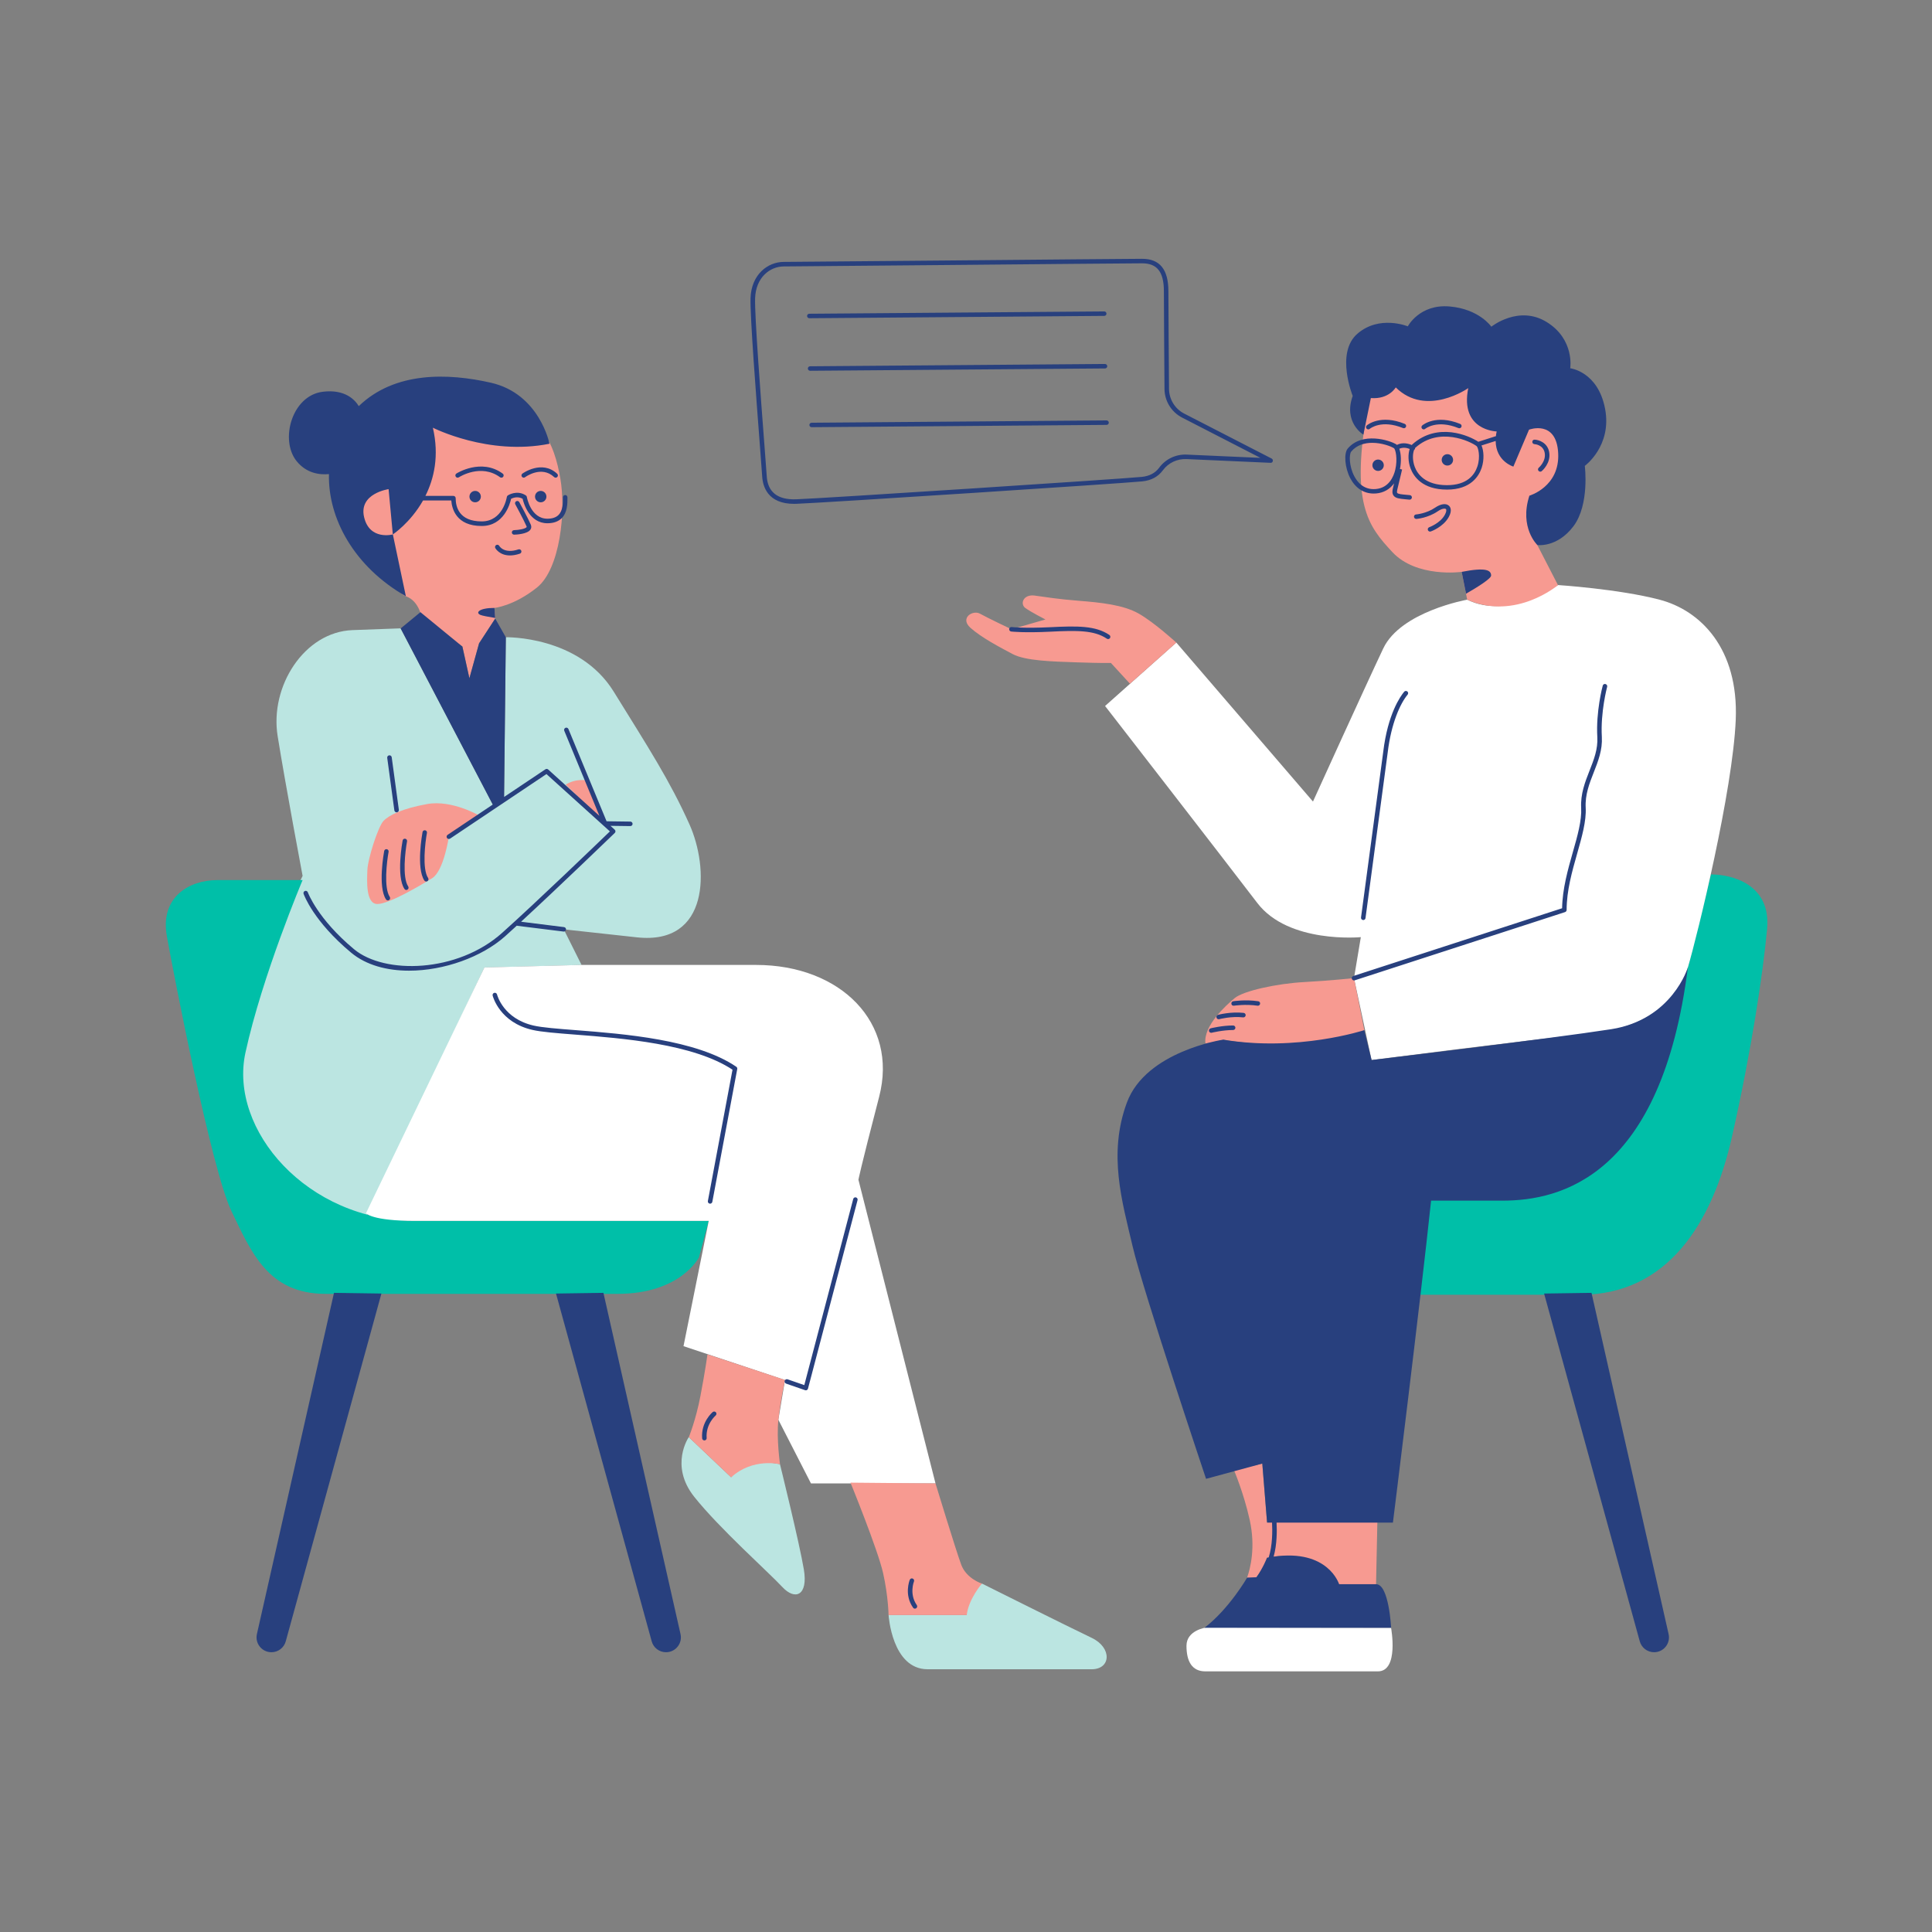
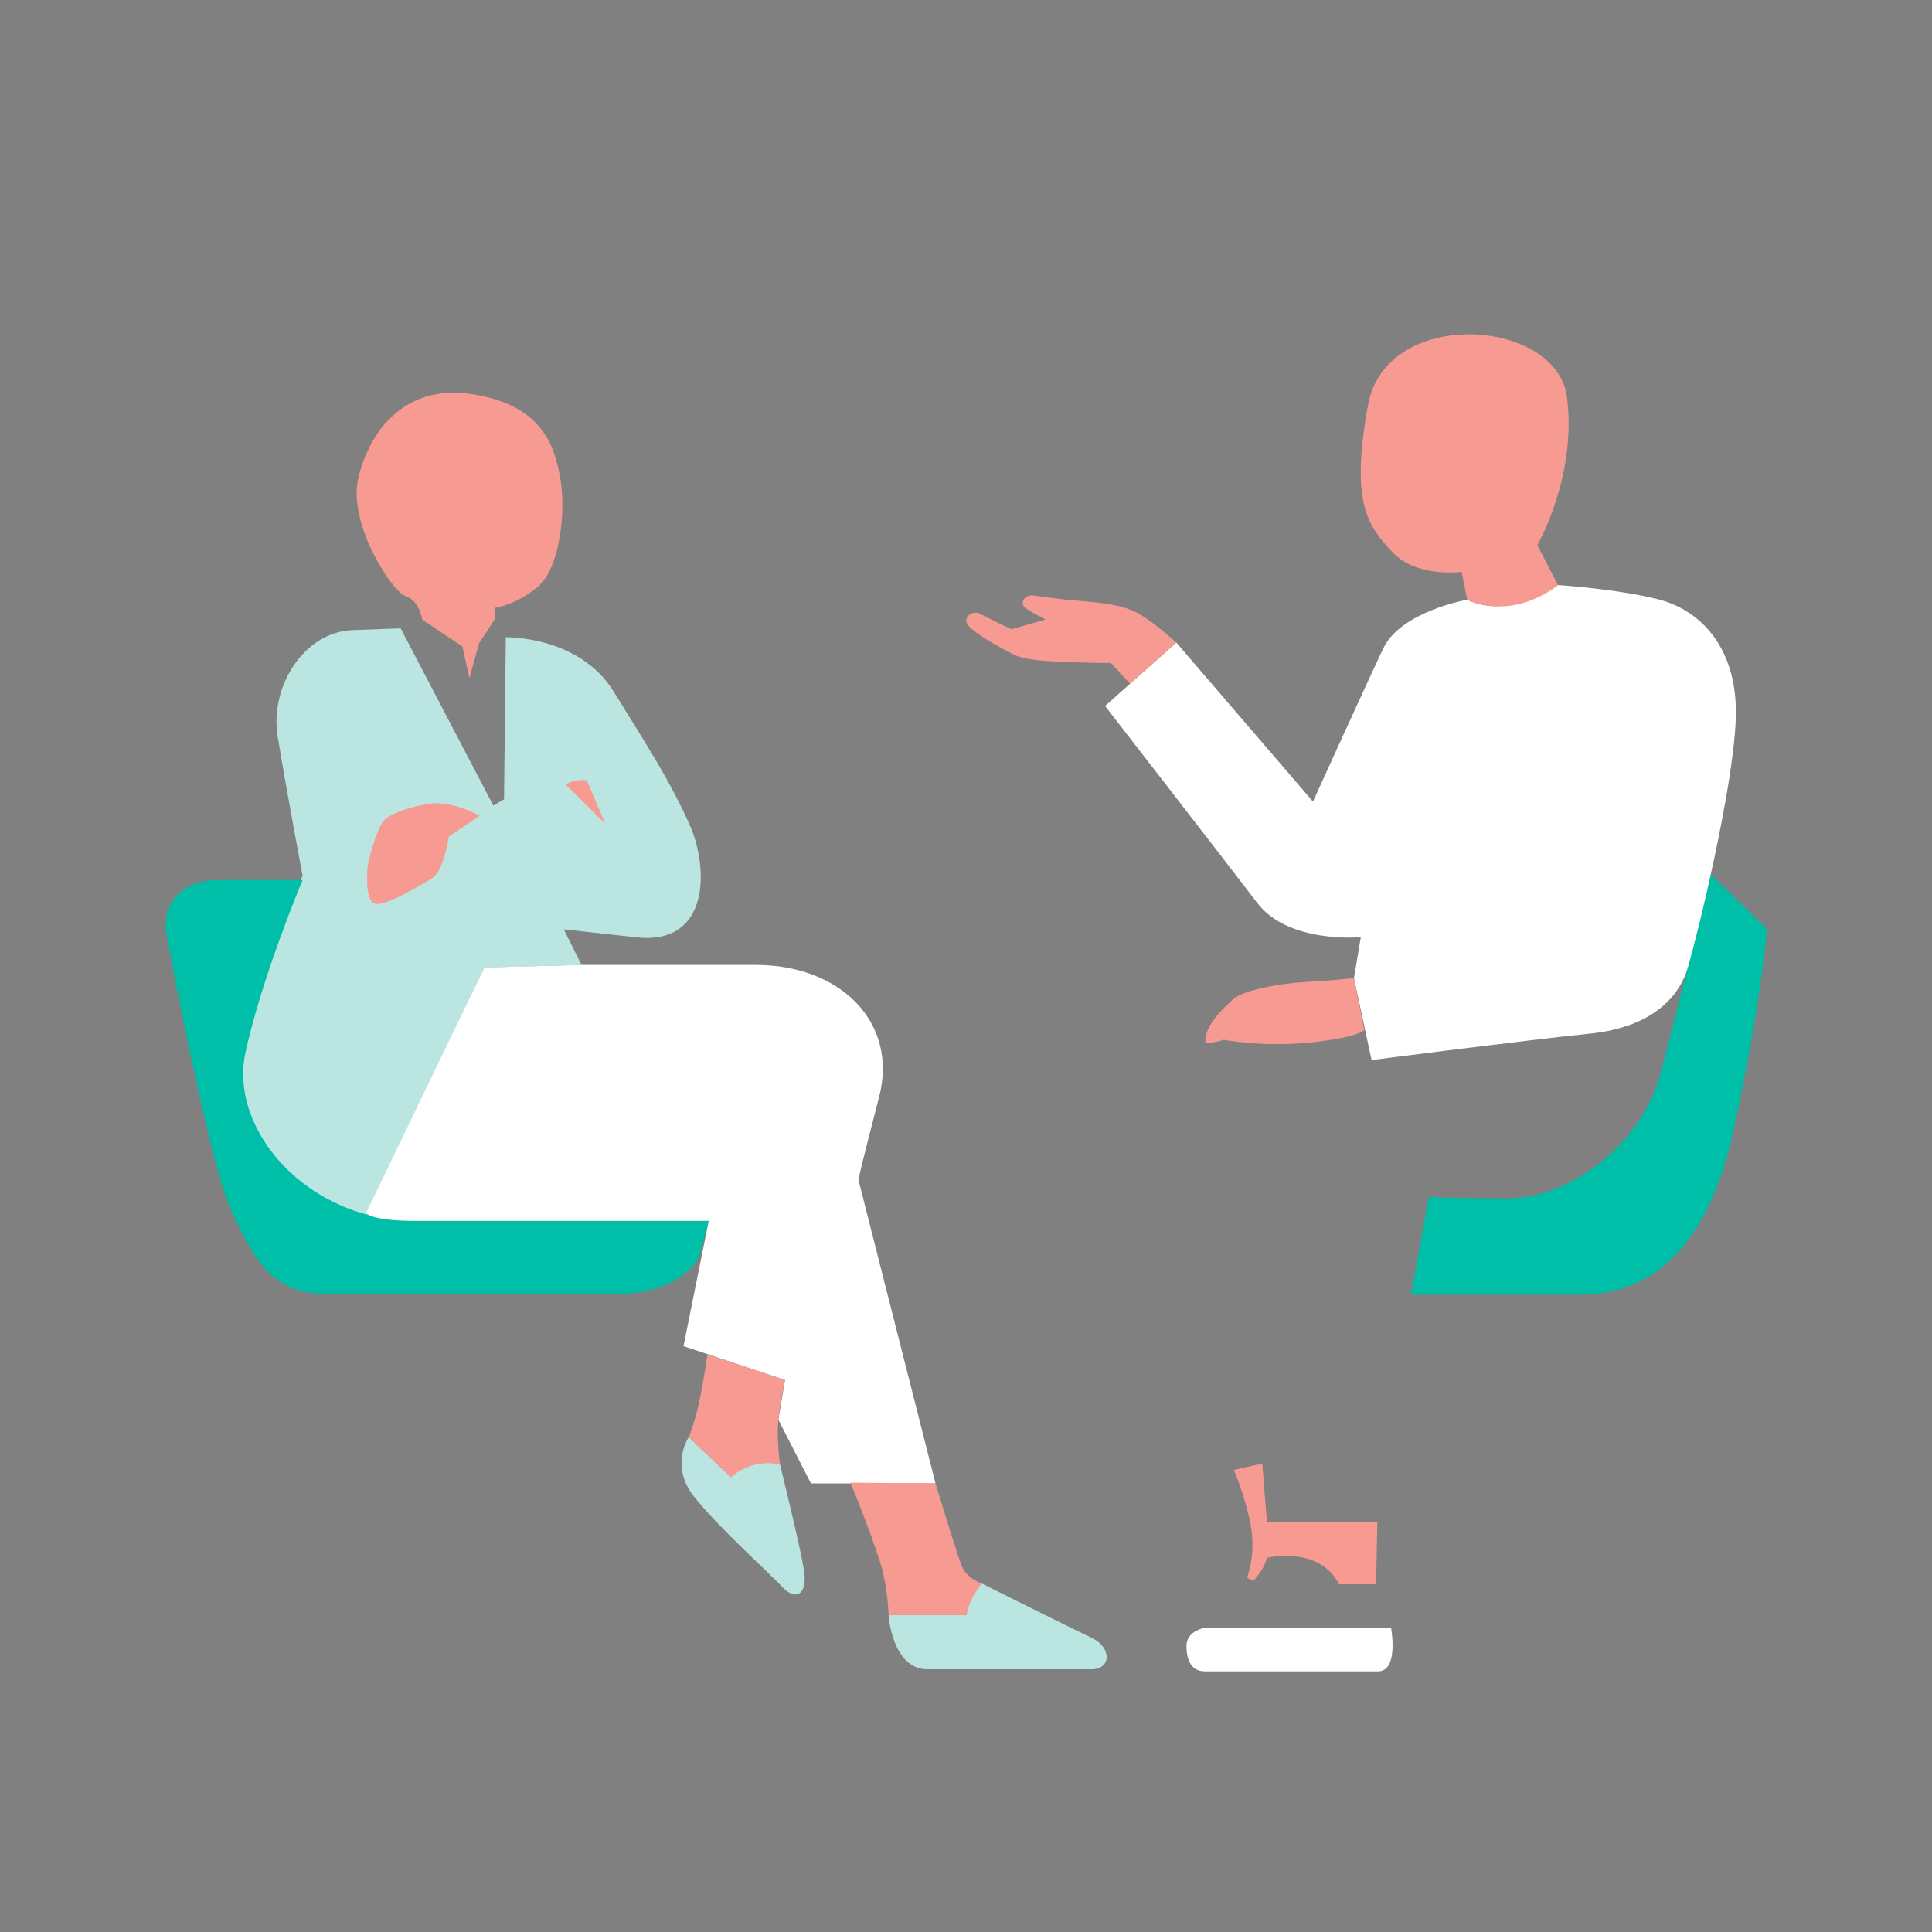
<svg xmlns="http://www.w3.org/2000/svg" width="529" zoomAndPan="magnify" viewBox="0 0 396.75 396.75" height="529" preserveAspectRatio="xMidYMid meet" version="1.0">
  <rect x="0" y="0" width="396.75" height="396.75" fill="#808080" stroke="none" />
  <defs>
    <clipPath id="d2366f8490">
      <path d="M 75 120 L 357 120 L 357 343.215 L 75 343.215 Z M 75 120 " clip-rule="nonzero" />
    </clipPath>
    <clipPath id="e10487cfb3">
      <path d="M 52 53.148 L 347 53.148 L 347 340 L 52 340 Z M 52 53.148 " clip-rule="nonzero" />
    </clipPath>
  </defs>
  <path fill="#bbe5e1" d="M 130.781 192.488 C 115.77 190.844 115.77 190.844 115.77 190.844 L 119.426 198.16 L 99.48 198.68 L 74.441 251.492 C 74.441 251.492 51.16 243.508 49.512 225.953 C 47.863 208.395 62.141 179.871 62.141 179.871 C 62.141 179.871 58.664 161.402 57.016 151.16 C 55.367 140.922 62.504 129.766 72.391 129.398 C 82.277 129.035 82.277 129.035 82.277 129.035 L 101.309 165.426 L 103.508 164.141 L 103.871 130.863 C 103.871 130.863 118.883 130.5 126.02 142.016 C 133.152 153.539 137.551 160.297 141.574 169.262 C 145.609 178.227 145.789 194.137 130.781 192.488 Z M 160.176 300.695 C 160.176 300.695 153.484 298.914 150.141 303.371 L 141.445 295.125 C 141.445 295.125 137.43 300.918 142.562 307.375 C 147.688 313.832 157.941 322.969 160.621 325.867 C 163.297 328.762 165.973 327.648 165.078 322.305 C 164.191 316.957 160.176 300.695 160.176 300.695 Z M 224.168 336.336 C 219.93 334.332 201.652 325.195 201.652 325.195 C 201.652 325.195 198.309 327.195 198.531 331.652 L 182.477 331.652 C 182.477 331.652 183.145 342.793 190.5 342.793 C 197.859 342.793 220.152 342.793 224.168 342.793 C 228.176 342.797 228.406 338.344 224.168 336.336 Z M 224.168 336.336 " fill-opacity="1" fill-rule="nonzero" />
-   <path fill="#00bfa8" d="M 85.297 250.719 C 107.496 250.719 145.547 250.719 145.547 250.719 L 143.531 258.211 C 143.531 258.211 139.785 265.703 126.812 265.703 C 113.84 265.703 78.664 265.703 66.844 265.703 C 55.02 265.703 51.562 257.062 47.527 248.711 C 43.492 240.359 35.703 200.316 34.266 192.254 C 32.824 184.191 38.879 180.73 44.641 180.73 C 50.406 180.73 62.141 180.73 62.141 180.73 C 62.141 180.73 53.863 200.316 50.406 216.16 C 46.949 232 63.098 250.719 85.297 250.719 Z M 351.352 179.57 C 351.352 179.57 345.008 205.492 340.973 220.469 C 336.938 235.445 321.934 246.102 309.82 246.102 C 297.715 246.102 293.398 245.812 293.398 245.812 L 289.758 265.891 C 289.758 265.891 306.641 265.891 324.516 265.891 C 342.391 265.891 351.641 251.289 355.676 233.43 C 359.711 215.57 362.016 200.016 362.883 190.805 C 363.746 181.59 355.676 179.57 351.352 179.57 Z M 351.352 179.57 " fill-opacity="1" fill-rule="nonzero" />
+   <path fill="#00bfa8" d="M 85.297 250.719 C 107.496 250.719 145.547 250.719 145.547 250.719 L 143.531 258.211 C 143.531 258.211 139.785 265.703 126.812 265.703 C 113.84 265.703 78.664 265.703 66.844 265.703 C 55.02 265.703 51.562 257.062 47.527 248.711 C 43.492 240.359 35.703 200.316 34.266 192.254 C 32.824 184.191 38.879 180.73 44.641 180.73 C 50.406 180.73 62.141 180.73 62.141 180.73 C 62.141 180.73 53.863 200.316 50.406 216.16 C 46.949 232 63.098 250.719 85.297 250.719 Z M 351.352 179.57 C 351.352 179.57 345.008 205.492 340.973 220.469 C 336.938 235.445 321.934 246.102 309.82 246.102 C 297.715 246.102 293.398 245.812 293.398 245.812 L 289.758 265.891 C 289.758 265.891 306.641 265.891 324.516 265.891 C 342.391 265.891 351.641 251.289 355.676 233.43 C 359.711 215.57 362.016 200.016 362.883 190.805 Z M 351.352 179.57 " fill-opacity="1" fill-rule="nonzero" />
  <g clip-path="url(#d2366f8490)">
    <path fill="#ffffff" d="M 176.285 242.273 L 192.113 304.633 L 166.539 304.633 L 159.84 291.551 L 161.207 283.387 L 140.363 276.445 L 145.543 250.719 C 145.543 250.719 94.293 250.719 85.289 250.719 C 76.285 250.719 75.16 249.133 75.16 249.133 L 99.48 198.672 L 119.426 198.156 C 119.426 198.156 137.914 198.156 155.266 198.156 C 172.625 198.156 184.496 210.027 180.539 225.234 C 176.586 240.445 176.285 242.273 176.285 242.273 Z M 340.797 123.148 C 332.379 120.945 319.949 120.145 319.949 120.145 C 319.949 120.145 309.727 127.355 301.309 123.148 C 301.309 123.148 287.676 125.555 284.062 133.16 C 280.453 140.773 269.629 164.605 269.629 164.605 L 241.566 131.957 L 226.934 144.98 C 226.934 144.98 251.789 177.031 258.203 185.441 C 264.621 193.855 279.457 192.449 279.457 192.449 L 278.051 200.863 L 281.664 217.688 C 281.664 217.688 314.34 213.48 326.371 212.277 C 338.402 211.074 344.617 205.465 346.621 198.66 C 348.625 191.844 355.844 162.402 356.449 147.781 C 357.039 133.168 349.219 125.352 340.797 123.148 Z M 247.645 334.23 C 247.645 334.23 243.652 334.781 243.652 337.969 C 243.652 341.152 244.762 343.227 247.531 343.227 C 250.301 343.227 278.57 343.227 282.953 343.227 C 287.34 343.227 285.664 334.277 285.664 334.277 Z M 247.645 334.23 " fill-opacity="1" fill-rule="nonzero" />
  </g>
  <path fill="#f79a91" d="M 115.055 98.18 C 116.254 104.871 115.055 116.832 110.266 120.656 C 105.48 124.48 101.531 124.84 101.531 124.84 L 101.699 127.02 L 98.383 132.098 L 96.395 139.273 L 94.953 132.762 L 86.688 127.234 C 86.688 127.234 86.211 123.41 83.34 122.449 C 80.469 121.488 71.422 107.555 73.574 98.227 C 75.727 88.902 82.863 78.695 97.098 80.965 C 111.344 83.234 113.859 91.488 115.055 98.18 Z M 116.164 161.125 L 124.258 169.113 L 120.535 160.293 C 120.535 160.293 118.484 159.734 116.164 161.125 Z M 87.719 165.117 C 82.605 166.043 79.848 167.402 78.734 168.609 C 77.617 169.82 75.543 176.359 75.449 178.59 C 75.355 180.82 75.082 185.645 77.496 185.645 C 79.91 185.645 86.324 181.832 88.738 180.348 C 91.152 178.863 92.176 171.801 92.176 171.801 L 98.5 167.527 C 98.504 167.535 92.836 164.188 87.719 165.117 Z M 197.406 321.352 C 196.332 318.477 192.113 304.633 192.113 304.633 L 174.656 304.473 C 174.656 304.473 180.27 318.238 181.348 323.031 C 182.422 327.82 182.469 331.664 182.469 331.664 C 182.469 331.664 194.293 331.664 198.523 331.664 C 198.922 328.324 201.645 325.207 201.645 325.207 C 201.645 325.207 198.492 324.219 197.406 321.352 Z M 161.211 283.387 L 145.285 278.133 C 145.285 278.133 144.809 281.605 143.848 286.633 C 142.887 291.66 141.453 295.133 141.453 295.133 L 150.148 303.375 C 154.648 299.285 160.184 300.703 160.184 300.703 C 160.184 300.703 159.43 295.496 159.848 291.559 C 160.262 287.613 161.211 283.387 161.211 283.387 Z M 259.215 300.555 L 253.383 301.859 C 253.383 301.859 255.422 306.609 256.645 312.172 C 257.867 317.734 256.777 322.078 256.098 323.977 L 257.324 324.656 C 257.324 324.656 259.496 322.621 260.176 319.906 C 260.176 319.906 270.91 317.324 274.977 325.336 L 282.582 325.336 L 282.852 312.582 L 260.188 312.582 Z M 269.047 214.086 C 278.906 213.07 280.168 211.547 280.168 211.547 L 278.051 200.863 C 278.051 200.863 273.328 201.371 267.789 201.676 C 262.246 201.977 255.34 203.477 253.543 204.973 C 251.742 206.473 247.094 210.664 247.543 214.262 C 250.949 213.883 251.191 213.508 251.191 213.508 C 251.191 213.508 259.188 215.102 269.047 214.086 Z M 221.504 123.371 C 217.004 123.016 214.754 122.605 212.445 122.301 C 210.137 122.008 209.426 124.016 210.547 124.848 C 211.672 125.676 214.691 127.215 214.691 127.215 L 207.703 129.223 C 207.703 129.223 202.727 126.855 201.246 126.023 C 199.77 125.199 197.043 126.91 199.289 128.926 C 201.543 130.938 205.27 132.891 207.938 134.309 C 210.602 135.727 216.172 135.848 221.262 136.023 C 226.352 136.195 228.137 136.145 228.137 136.145 L 232.043 140.402 L 241.566 131.957 C 241.566 131.957 237.082 127.859 233.879 126.023 C 230.684 124.195 226.004 123.727 221.504 123.371 Z M 321.805 81.637 C 319.773 65.281 284.637 62.883 280.938 83.164 C 277.238 103.441 280.938 108.012 285.926 113.371 C 290.918 118.727 300.164 117.438 300.164 117.438 L 301.301 123.156 C 311.312 127.527 319.941 120.152 319.941 120.152 L 315.707 111.941 C 315.707 111.941 323.836 97.984 321.805 81.637 Z M 321.805 81.637 " fill-opacity="1" fill-rule="nonzero" />
  <g clip-path="url(#e10487cfb3)">
-     <path fill="#28407e" d="M 139.75 335.574 C 140.184 337.484 138.73 339.297 136.773 339.297 C 135.395 339.297 134.184 338.379 133.828 337.047 L 114.18 265.637 L 123.918 265.496 Z M 326.828 265.496 L 317.09 265.637 L 336.734 337.047 C 337.098 338.379 338.305 339.297 339.684 339.297 C 341.641 339.297 343.09 337.484 342.66 335.574 Z M 52.758 335.574 C 52.328 337.484 53.781 339.297 55.738 339.297 C 57.117 339.297 58.328 338.379 58.684 337.047 L 78.328 265.637 L 68.59 265.496 Z M 346.617 198.66 C 346.617 198.66 343.406 209.395 330.879 211.352 C 318.348 213.305 281.664 217.688 281.664 217.688 L 280.168 211.547 C 280.168 211.547 266.465 216.047 251.191 213.5 C 251.191 213.5 235.332 215.848 231.418 226.414 C 227.504 236.977 230.438 246.762 232.594 255.953 C 234.746 265.145 247.672 303.688 247.672 303.688 L 259.227 300.555 L 260.207 312.684 L 261.223 312.684 C 261.305 314.242 261.344 317.371 260.531 319.844 C 260.418 319.867 260.305 319.887 260.188 319.906 C 260.188 319.906 259.367 322.008 258.016 323.898 L 256.113 323.973 C 256.113 323.973 252.422 330.383 247.355 334.273 L 285.676 334.273 C 285.676 334.273 285.242 325.328 282.598 325.328 C 279.961 325.328 274.992 325.328 274.992 325.328 C 274.992 325.328 272.797 318.051 261.547 319.672 C 262.262 317.152 262.238 314.227 262.152 312.676 L 286.047 312.676 C 286.047 312.676 291.723 267.102 293.883 246.559 C 293.883 246.559 296.625 246.559 308.57 246.559 C 320.5 246.566 341.207 241.527 346.617 198.66 Z M 297.23 95.605 C 297.879 95.605 298.402 95.082 298.402 94.438 C 298.402 93.793 297.879 93.27 297.23 93.27 C 296.586 93.27 296.062 93.793 296.062 94.438 C 296.062 95.082 296.586 95.605 297.23 95.605 Z M 283 96.707 C 283.645 96.707 284.172 96.184 284.172 95.539 C 284.172 94.895 283.645 94.371 283 94.371 C 282.355 94.371 281.832 94.895 281.832 95.539 C 281.832 96.184 282.355 96.707 283 96.707 Z M 248.613 211.176 C 248.367 211.238 248.219 211.492 248.277 211.742 C 248.332 211.949 248.52 212.09 248.727 212.09 C 248.77 212.09 248.801 212.082 248.844 212.078 C 248.863 212.07 251.117 211.52 253.234 211.52 C 253.488 211.52 253.699 211.312 253.699 211.055 C 253.699 210.801 253.488 210.59 253.234 210.59 C 250.996 210.586 248.715 211.148 248.613 211.176 Z M 255.293 208.926 C 255.535 208.953 255.777 208.77 255.805 208.516 C 255.832 208.262 255.648 208.031 255.395 208.004 C 252.75 207.715 250.25 208.375 250.141 208.402 C 249.891 208.469 249.742 208.723 249.812 208.965 C 249.863 209.176 250.055 209.309 250.262 209.309 C 250.301 209.309 250.344 209.301 250.383 209.293 C 250.402 209.289 252.816 208.648 255.293 208.926 Z M 258.246 206.527 C 258.266 206.527 258.293 206.535 258.312 206.535 C 258.539 206.535 258.734 206.367 258.77 206.137 C 258.809 205.883 258.637 205.645 258.379 205.613 C 255.75 205.223 253.355 205.598 253.254 205.613 C 253 205.652 252.832 205.887 252.871 206.145 C 252.91 206.398 253.133 206.574 253.402 206.527 C 253.422 206.527 255.762 206.164 258.246 206.527 Z M 215.641 128.801 C 210.387 129.062 207.777 128.773 207.758 128.766 C 207.488 128.73 207.273 128.922 207.246 129.176 C 207.219 129.43 207.402 129.66 207.656 129.688 C 207.766 129.699 210.355 129.988 215.695 129.719 C 221.18 129.445 224.707 129.402 227.293 131.156 C 227.375 131.211 227.465 131.238 227.559 131.238 C 227.707 131.238 227.852 131.164 227.941 131.035 C 228.082 130.82 228.027 130.539 227.82 130.391 C 224.98 128.484 221.328 128.516 215.641 128.801 Z M 286.734 91.254 C 286.773 91.277 286.812 91.332 286.855 91.367 C 288.059 90.75 289.277 91.109 289.922 91.395 C 289.961 91.348 289.996 91.285 290.043 91.246 C 295.254 86.602 301.746 89.484 303.582 90.723 L 307.199 89.566 C 307.23 89.258 307.277 88.941 307.352 88.598 C 307.352 88.598 299.762 88.449 301.516 79.703 C 301.516 79.703 292.898 85.758 286.625 79.555 C 286.625 79.555 285.242 82.035 281.516 81.746 L 279.98 89.258 C 279.98 89.258 275.816 86.777 277.789 81.309 C 277.789 81.309 274.211 72.484 278.738 68.547 C 283.262 64.609 289.102 67.016 289.102 67.016 C 289.102 67.016 291.508 62.422 297.641 62.93 C 303.773 63.441 306.258 67.09 306.258 67.09 C 306.258 67.09 311.879 62.566 317.645 66.145 C 323.406 69.719 322.457 75.625 322.457 75.625 C 322.457 75.625 328.156 76.281 329.613 83.934 C 331.074 91.594 325.449 95.672 325.449 95.672 C 325.449 95.672 326.473 103.621 323.117 108.07 C 319.762 112.52 315.707 111.926 315.707 111.926 C 315.707 111.926 311.953 108.359 314.07 101.793 C 314.07 101.793 320.348 99.973 319.984 93.047 C 319.621 86.117 313.996 88.234 313.996 88.234 L 310.781 95.82 C 310.781 95.82 307.191 94.754 307.145 90.555 L 304.234 91.48 C 304.703 92.504 304.836 94.383 304.266 96.09 C 303.707 97.758 302.047 100.543 297.152 100.543 C 292.086 100.543 290.297 97.836 289.68 96.219 C 289.121 94.758 289.148 93.227 289.492 92.199 C 289.012 92 288.18 91.777 287.359 92.16 C 287.723 93.176 287.797 94.773 287.492 96.312 L 287.93 96.418 C 287.93 96.418 287.285 99.066 286.93 100.598 C 286.883 100.812 286.84 101.098 286.93 101.223 C 287.098 101.457 287.863 101.527 288.746 101.605 C 288.984 101.625 289.25 101.652 289.531 101.68 C 289.785 101.707 289.969 101.938 289.941 102.191 C 289.914 102.426 289.711 102.609 289.484 102.609 C 289.469 102.609 289.449 102.609 289.438 102.609 C 289.16 102.582 288.906 102.555 288.664 102.535 C 287.418 102.418 286.598 102.344 286.176 101.77 C 285.852 101.324 285.934 100.773 286.02 100.391 C 286.102 100.055 286.188 99.664 286.281 99.262 C 285.402 100.477 284.156 101.195 282.609 101.332 C 282.438 101.344 282.262 101.352 282.094 101.352 C 280.047 101.352 278.355 100.242 277.277 98.188 C 276.176 96.07 275.926 93.125 276.766 92.117 C 279.73 88.605 285.395 90.418 286.734 91.254 Z M 290.66 91.938 C 290.641 91.957 290.613 92 290.594 92.023 C 290.594 92.105 290.582 92.191 290.527 92.266 C 290.492 92.32 290.438 92.359 290.391 92.395 C 290.117 93.105 289.996 94.465 290.539 95.902 C 291.07 97.293 292.637 99.633 297.145 99.633 C 301.246 99.633 302.801 97.555 303.387 95.809 C 304.078 93.73 303.531 91.832 303.23 91.609 C 301.918 90.621 295.551 87.582 290.66 91.938 Z M 277.48 92.738 C 277.043 93.254 277.008 95.688 278.105 97.777 C 278.797 99.102 280.117 100.641 282.535 100.426 C 285.234 100.188 286.188 97.863 286.52 96.5 C 287.055 94.254 286.586 92.246 286.254 92.039 C 285.598 91.629 283.746 90.938 281.797 90.938 C 280.238 90.938 278.617 91.375 277.48 92.738 Z M 293.512 108.266 C 293.27 108.352 293.141 108.613 293.23 108.855 C 293.297 109.043 293.48 109.164 293.668 109.164 C 293.723 109.164 293.77 109.16 293.82 109.141 C 293.922 109.105 296.355 108.23 297.492 106.215 C 298.301 104.777 297.805 104.086 297.547 103.852 C 296.949 103.305 295.859 103.461 294.703 104.254 C 292.949 105.465 290.82 105.645 290.797 105.645 C 290.539 105.664 290.352 105.887 290.371 106.141 C 290.391 106.398 290.633 106.586 290.871 106.566 C 290.965 106.559 293.258 106.363 295.227 105.012 C 296.148 104.383 296.754 104.383 296.922 104.535 C 297.07 104.672 297.055 105.105 296.688 105.758 C 295.727 107.465 293.539 108.25 293.512 108.266 Z M 292.672 88.066 C 292.691 88.047 295.047 86.094 299.512 87.914 C 299.746 88.008 300.016 87.898 300.117 87.656 C 300.211 87.422 300.098 87.152 299.859 87.055 C 294.879 85.023 292.18 87.27 292.066 87.367 C 291.871 87.535 291.852 87.824 292.02 88.02 C 292.113 88.129 292.242 88.18 292.367 88.18 C 292.477 88.18 292.586 88.141 292.672 88.066 Z M 281.285 88.066 C 281.379 87.988 283.695 86.105 288.125 87.906 C 288.359 88 288.629 87.895 288.73 87.652 C 288.824 87.414 288.711 87.148 288.477 87.047 C 283.492 85.016 280.793 87.262 280.68 87.363 C 280.484 87.531 280.465 87.82 280.633 88.012 C 280.727 88.121 280.855 88.176 280.988 88.176 C 281.09 88.18 281.199 88.141 281.285 88.066 Z M 279.961 188.938 C 280.191 188.938 280.391 188.77 280.418 188.531 L 284.973 154.539 C 285.691 148.535 287.555 144.453 289.066 142.648 C 289.227 142.453 289.203 142.156 289.008 141.996 C 288.812 141.836 288.516 141.859 288.355 142.055 C 287.582 142.984 284.984 146.617 284.051 154.426 L 279.496 188.41 C 279.465 188.668 279.637 188.895 279.895 188.93 C 279.922 188.93 279.941 188.938 279.961 188.938 Z M 329.137 140.793 C 329.074 141.008 327.719 146.141 328.02 151.367 C 328.16 153.84 327.32 155.984 326.426 158.25 C 325.504 160.594 324.551 163.02 324.703 165.914 C 324.844 168.484 323.953 171.641 322.996 174.988 C 321.988 178.535 320.852 182.547 320.789 186.516 L 277.91 200.434 C 277.668 200.512 277.531 200.773 277.613 201.016 C 277.676 201.211 277.855 201.34 278.059 201.34 C 278.105 201.34 278.152 201.332 278.199 201.32 L 321.395 187.305 C 321.582 187.242 321.719 187.062 321.719 186.859 C 321.719 182.91 322.82 179.012 323.891 175.25 C 324.859 171.828 325.781 168.598 325.633 165.875 C 325.484 163.188 326.406 160.855 327.293 158.598 C 328.18 156.34 329.102 154.008 328.949 151.328 C 328.652 146.254 330.023 141.094 330.039 141.047 C 330.105 140.801 329.957 140.543 329.707 140.477 C 329.461 140.402 329.203 140.543 329.137 140.793 Z M 316 96.043 C 315.809 96.211 315.781 96.5 315.949 96.695 C 316.043 96.801 316.172 96.863 316.305 96.863 C 316.406 96.863 316.512 96.828 316.602 96.754 C 316.68 96.688 318.562 95.09 318.129 92.805 C 317.766 90.902 316.027 90.324 315.156 90.285 C 314.871 90.266 314.684 90.473 314.672 90.723 C 314.656 90.977 314.852 91.191 315.105 91.207 C 315.18 91.211 316.895 91.32 317.211 92.973 C 317.543 94.719 316.016 96.031 316 96.043 Z M 118.219 211.547 C 114.523 211.258 111.336 211.016 109.566 210.605 C 103.402 209.195 102.117 204.422 102.07 204.223 C 102.008 203.973 101.754 203.824 101.504 203.887 C 101.254 203.945 101.109 204.203 101.168 204.445 C 101.223 204.664 102.621 209.969 109.359 211.504 C 111.195 211.922 114.262 212.164 118.145 212.465 C 127.809 213.219 142.355 214.34 150.426 219.668 L 145.367 246.641 C 145.32 246.891 145.488 247.129 145.738 247.176 C 145.766 247.184 145.797 247.184 145.824 247.184 C 146.047 247.184 146.234 247.031 146.281 246.809 L 151.398 219.535 C 151.434 219.355 151.359 219.172 151.203 219.066 C 142.984 213.469 128.082 212.312 118.219 211.547 Z M 175.777 245.895 C 175.531 245.828 175.273 245.977 175.215 246.223 L 165.168 284.441 L 161.738 283.254 C 161.496 283.164 161.23 283.301 161.145 283.543 C 161.059 283.785 161.191 284.047 161.426 284.133 L 165.328 285.484 C 165.375 285.504 165.43 285.512 165.48 285.512 C 165.555 285.512 165.629 285.492 165.699 285.457 C 165.812 285.395 165.895 285.289 165.926 285.168 L 176.102 246.465 C 176.176 246.211 176.027 245.961 175.777 245.895 Z M 146.363 289.973 C 146.262 290.055 143.93 292.043 144.191 295.375 C 144.211 295.617 144.41 295.797 144.652 295.797 C 144.668 295.797 144.68 295.797 144.695 295.797 C 144.949 295.777 145.137 295.555 145.117 295.301 C 144.891 292.457 146.941 290.703 146.961 290.684 C 147.156 290.516 147.184 290.227 147.02 290.031 C 146.852 289.836 146.562 289.812 146.363 289.973 Z M 187.688 324.77 C 187.785 324.535 187.668 324.266 187.434 324.168 C 187.191 324.066 186.93 324.188 186.828 324.422 C 186.781 324.543 185.625 327.473 187.508 330.152 C 187.594 330.281 187.742 330.348 187.883 330.348 C 187.98 330.348 188.066 330.32 188.152 330.262 C 188.363 330.113 188.414 329.824 188.27 329.617 C 186.68 327.363 187.676 324.797 187.688 324.77 Z M 106.133 190.086 C 106.172 190.105 106.211 190.117 106.258 190.125 L 115.715 191.301 C 115.734 191.301 115.754 191.309 115.777 191.309 C 116.004 191.309 116.207 191.133 116.234 190.906 C 116.266 190.648 116.086 190.422 115.828 190.387 L 107.004 189.285 C 114.934 181.98 126.117 171.176 126.246 171.055 C 126.34 170.969 126.387 170.84 126.387 170.715 C 126.387 170.586 126.328 170.465 126.234 170.379 L 125.367 169.59 L 129.434 169.645 C 129.434 169.645 129.441 169.645 129.441 169.645 C 129.695 169.645 129.898 169.445 129.906 169.188 C 129.906 168.934 129.703 168.723 129.449 168.719 L 124.566 168.656 L 116.73 149.711 C 116.629 149.473 116.359 149.359 116.125 149.461 C 115.891 149.555 115.777 149.832 115.875 150.066 L 123.098 167.547 L 112.574 158.02 C 112.418 157.879 112.184 157.859 112.004 157.98 L 103.516 163.664 L 103.879 130.875 L 101.699 127.031 L 98.383 132.113 L 96.395 139.289 L 94.953 132.777 L 86.34 125.715 L 82.277 129.055 L 101.195 165.223 L 91.922 171.438 C 91.707 171.582 91.652 171.867 91.793 172.086 C 91.934 172.301 92.223 172.352 92.438 172.211 L 112.219 158.961 L 125.246 170.734 C 122.945 172.957 110.074 185.348 103.117 191.57 C 93.926 199.801 78.961 200.137 72.707 194.93 C 65.199 188.68 63.23 183.297 63.219 183.246 C 63.129 183.004 62.867 182.875 62.625 182.961 C 62.383 183.051 62.254 183.312 62.344 183.555 C 62.422 183.781 64.395 189.211 72.113 195.641 C 75.207 198.215 79.48 199.336 84.004 199.336 C 91.168 199.336 98.961 196.535 103.738 192.262 C 104.477 191.598 105.285 190.863 106.133 190.086 Z M 81.449 166.824 C 81.469 166.824 81.488 166.824 81.512 166.816 C 81.766 166.781 81.941 166.547 81.906 166.293 L 80.441 155.508 C 80.406 155.254 80.18 155.078 79.918 155.113 C 79.66 155.145 79.484 155.379 79.52 155.637 L 80.984 166.418 C 81.02 166.656 81.223 166.824 81.449 166.824 Z M 96.406 101.984 C 96.406 102.629 96.93 103.152 97.578 103.152 C 98.223 103.152 98.746 102.629 98.746 101.984 C 98.746 101.336 98.223 100.812 97.578 100.812 C 96.93 100.812 96.406 101.336 96.406 101.984 Z M 109.871 101.984 C 109.871 102.629 110.395 103.152 111.039 103.152 C 111.688 103.152 112.211 102.629 112.211 101.984 C 112.211 101.336 111.688 100.812 111.039 100.812 C 110.395 100.812 109.871 101.336 109.871 101.984 Z M 108.941 108.734 C 109.133 108.441 109.152 108.09 109.004 107.742 C 108.438 106.426 106.715 103.254 106.641 103.117 C 106.52 102.898 106.238 102.809 106.012 102.93 C 105.789 103.051 105.699 103.332 105.82 103.562 C 105.844 103.594 107.598 106.836 108.141 108.109 C 108.176 108.199 108.164 108.219 108.148 108.238 C 107.926 108.582 106.629 108.844 105.559 108.871 C 105.305 108.875 105.102 109.09 105.109 109.348 C 105.117 109.594 105.324 109.797 105.574 109.797 C 105.578 109.797 105.578 109.797 105.586 109.797 C 106.051 109.785 108.344 109.676 108.941 108.734 Z M 104.727 114.062 C 105.305 114.062 105.977 113.965 106.758 113.699 C 107 113.621 107.133 113.359 107.055 113.117 C 106.973 112.875 106.711 112.738 106.469 112.82 C 103.543 113.797 102.566 112.176 102.527 112.102 C 102.406 111.879 102.125 111.801 101.902 111.922 C 101.68 112.043 101.594 112.324 101.711 112.551 C 101.754 112.625 102.566 114.062 104.727 114.062 Z M 102.688 98.004 C 102.77 98.066 102.871 98.094 102.965 98.094 C 103.105 98.094 103.246 98.023 103.34 97.902 C 103.488 97.695 103.449 97.406 103.238 97.258 C 98.812 94.02 93.77 97.211 93.723 97.246 C 93.508 97.387 93.449 97.668 93.59 97.883 C 93.73 98.098 94.012 98.16 94.227 98.023 C 94.402 97.902 98.789 95.148 102.688 98.004 Z M 107.273 97.258 C 107.066 97.414 107.027 97.703 107.18 97.902 C 107.336 98.113 107.625 98.152 107.828 98 C 107.961 97.898 111.211 95.551 113.793 97.965 C 113.879 98.047 113.992 98.094 114.109 98.094 C 114.23 98.094 114.355 98.047 114.445 97.945 C 114.617 97.758 114.613 97.469 114.422 97.293 C 111.277 94.355 107.316 97.23 107.273 97.258 Z M 67.555 97.359 C 67.32 106.391 72.68 116.348 83.348 122.449 L 80.676 109.75 C 80.676 109.75 75.895 111.047 74.766 106.184 C 73.633 101.316 79.801 100.449 79.801 100.449 L 80.668 109.75 C 80.668 109.75 84.273 107.371 86.875 102.777 L 92.676 102.777 C 92.797 104.449 93.668 108.016 98.93 108.016 C 103.453 108.016 104.727 103.508 104.961 102.426 C 105.336 102.238 106.32 101.867 107.32 102.418 C 107.551 103.406 108.727 107.453 112.414 107.453 C 113.676 107.453 114.664 107.098 115.359 106.402 C 116.543 105.215 116.535 103.328 116.527 102.312 L 116.527 102.125 C 116.527 101.867 116.32 101.66 116.066 101.66 C 115.809 101.66 115.602 101.867 115.602 102.125 L 115.602 102.312 C 115.605 103.254 115.613 104.832 114.699 105.746 C 114.188 106.262 113.414 106.52 112.414 106.52 C 109.012 106.52 108.215 102.219 108.188 102.035 C 108.168 101.91 108.094 101.793 107.98 101.727 C 106.16 100.551 104.371 101.68 104.297 101.727 C 104.188 101.801 104.105 101.914 104.086 102.043 C 104.055 102.25 103.238 107.074 98.922 107.074 C 94.273 107.074 93.574 104.086 93.574 102.297 C 93.574 102.043 93.367 101.836 93.109 101.836 L 87.359 101.836 C 89.137 98.301 90.227 93.617 88.895 87.832 C 88.895 87.832 100.301 93.656 112.844 91.125 C 112.844 91.125 110.82 80.871 100.805 78.594 C 91.977 76.586 81.078 76.254 73.676 83.402 C 72.895 82.113 70.855 79.883 66.285 80.449 C 59.941 81.227 57.426 90.34 60.898 94.68 C 62.949 97.227 65.652 97.535 67.555 97.359 Z M 98.668 126.281 C 99.055 126.441 100.281 126.676 101.691 126.902 L 101.539 124.84 C 98.391 124.84 97.562 125.824 98.668 126.281 Z M 87.309 170.504 C 87.051 170.457 86.816 170.625 86.77 170.875 C 86.715 171.176 85.426 178.238 87.145 180.82 C 87.234 180.953 87.383 181.027 87.527 181.027 C 87.617 181.027 87.703 181 87.785 180.945 C 88 180.805 88.055 180.516 87.914 180.301 C 86.656 178.422 87.312 172.977 87.676 171.035 C 87.723 170.793 87.555 170.551 87.309 170.504 Z M 83.219 172.238 C 82.961 172.191 82.727 172.359 82.68 172.609 C 82.625 172.91 81.336 179.973 83.059 182.551 C 83.145 182.688 83.293 182.762 83.441 182.762 C 83.527 182.762 83.613 182.734 83.695 182.68 C 83.91 182.539 83.965 182.25 83.824 182.035 C 82.566 180.152 83.227 174.711 83.59 172.777 C 83.637 172.527 83.469 172.285 83.219 172.238 Z M 79.434 174.391 C 79.176 174.34 78.941 174.508 78.895 174.758 C 78.84 175.062 77.547 182.121 79.27 184.703 C 79.359 184.836 79.504 184.91 79.652 184.91 C 79.742 184.91 79.828 184.883 79.91 184.832 C 80.125 184.688 80.18 184.398 80.039 184.184 C 78.781 182.305 79.438 176.863 79.801 174.926 C 79.848 174.676 79.68 174.438 79.434 174.391 Z M 163.082 103.469 C 157.66 103.469 156.637 99.926 156.516 97.785 C 156.477 97.062 156.297 94.719 156.047 91.469 C 155.285 81.496 154.008 64.805 154.129 61.219 C 154.293 56.34 157.688 53.785 160.949 53.785 C 162.289 53.785 177.805 53.645 194.219 53.496 C 213.098 53.324 232.609 53.148 234.543 53.148 C 238.168 53.148 239.938 55.324 239.938 59.805 C 239.938 62.844 240.039 75.926 240.066 79.863 C 240.086 82.008 241.285 83.957 243.195 84.938 L 261.145 94.168 C 261.34 94.27 261.434 94.492 261.379 94.699 C 261.324 94.906 261.172 95.07 260.906 95.043 L 243.672 94.277 C 241.734 94.188 239.926 95.055 238.797 96.586 C 237.828 97.902 236.414 98.664 234.594 98.852 C 230.41 99.281 168.629 103.285 163.512 103.461 C 163.371 103.469 163.223 103.469 163.082 103.469 Z M 163.484 102.535 C 168.598 102.367 230.32 98.359 234.496 97.93 C 236.051 97.77 237.242 97.137 238.047 96.043 C 239.359 94.262 241.473 93.254 243.711 93.355 L 258.836 94.027 L 242.77 85.762 C 240.551 84.621 239.16 82.363 239.137 79.871 C 239.105 75.934 239.012 62.844 239.012 59.805 C 239.012 55.844 237.633 54.074 234.543 54.074 C 232.609 54.074 213.098 54.25 194.234 54.426 C 177.809 54.57 162.301 54.715 160.957 54.715 C 158.137 54.715 155.207 56.957 155.066 61.25 C 154.945 64.785 156.27 82.102 156.98 91.398 C 157.23 94.66 157.41 97.012 157.453 97.734 C 157.633 101.043 159.664 102.66 163.484 102.535 Z M 166.203 65.352 L 226.762 64.871 C 227.02 64.871 227.227 64.664 227.223 64.41 C 227.223 64.152 227.012 63.953 226.758 63.953 C 226.758 63.953 226.758 63.953 226.75 63.953 L 166.195 64.43 C 165.941 64.43 165.73 64.637 165.738 64.895 C 165.738 65.141 165.945 65.352 166.203 65.352 Z M 166.355 75.219 C 166.102 75.219 165.895 75.43 165.898 75.684 C 165.898 75.938 166.109 76.141 166.363 76.141 C 166.363 76.141 166.363 76.141 166.371 76.141 L 226.926 75.664 C 227.18 75.664 227.391 75.457 227.383 75.199 C 227.383 74.945 227.152 74.75 226.918 74.742 Z M 227.234 86.332 L 166.672 86.812 C 166.418 86.812 166.207 87.02 166.215 87.273 C 166.215 87.531 166.426 87.73 166.68 87.73 C 166.68 87.73 166.68 87.73 166.688 87.73 L 227.242 87.254 C 227.496 87.254 227.707 87.047 227.699 86.789 C 227.699 86.543 227.488 86.332 227.234 86.332 Z M 306.211 118.195 C 306.211 117.129 305.234 116.441 300.164 117.438 L 301.059 121.926 C 303.379 120.59 306.211 118.828 306.211 118.195 Z M 306.211 118.195 " fill-opacity="1" fill-rule="nonzero" />
-   </g>
+     </g>
</svg>